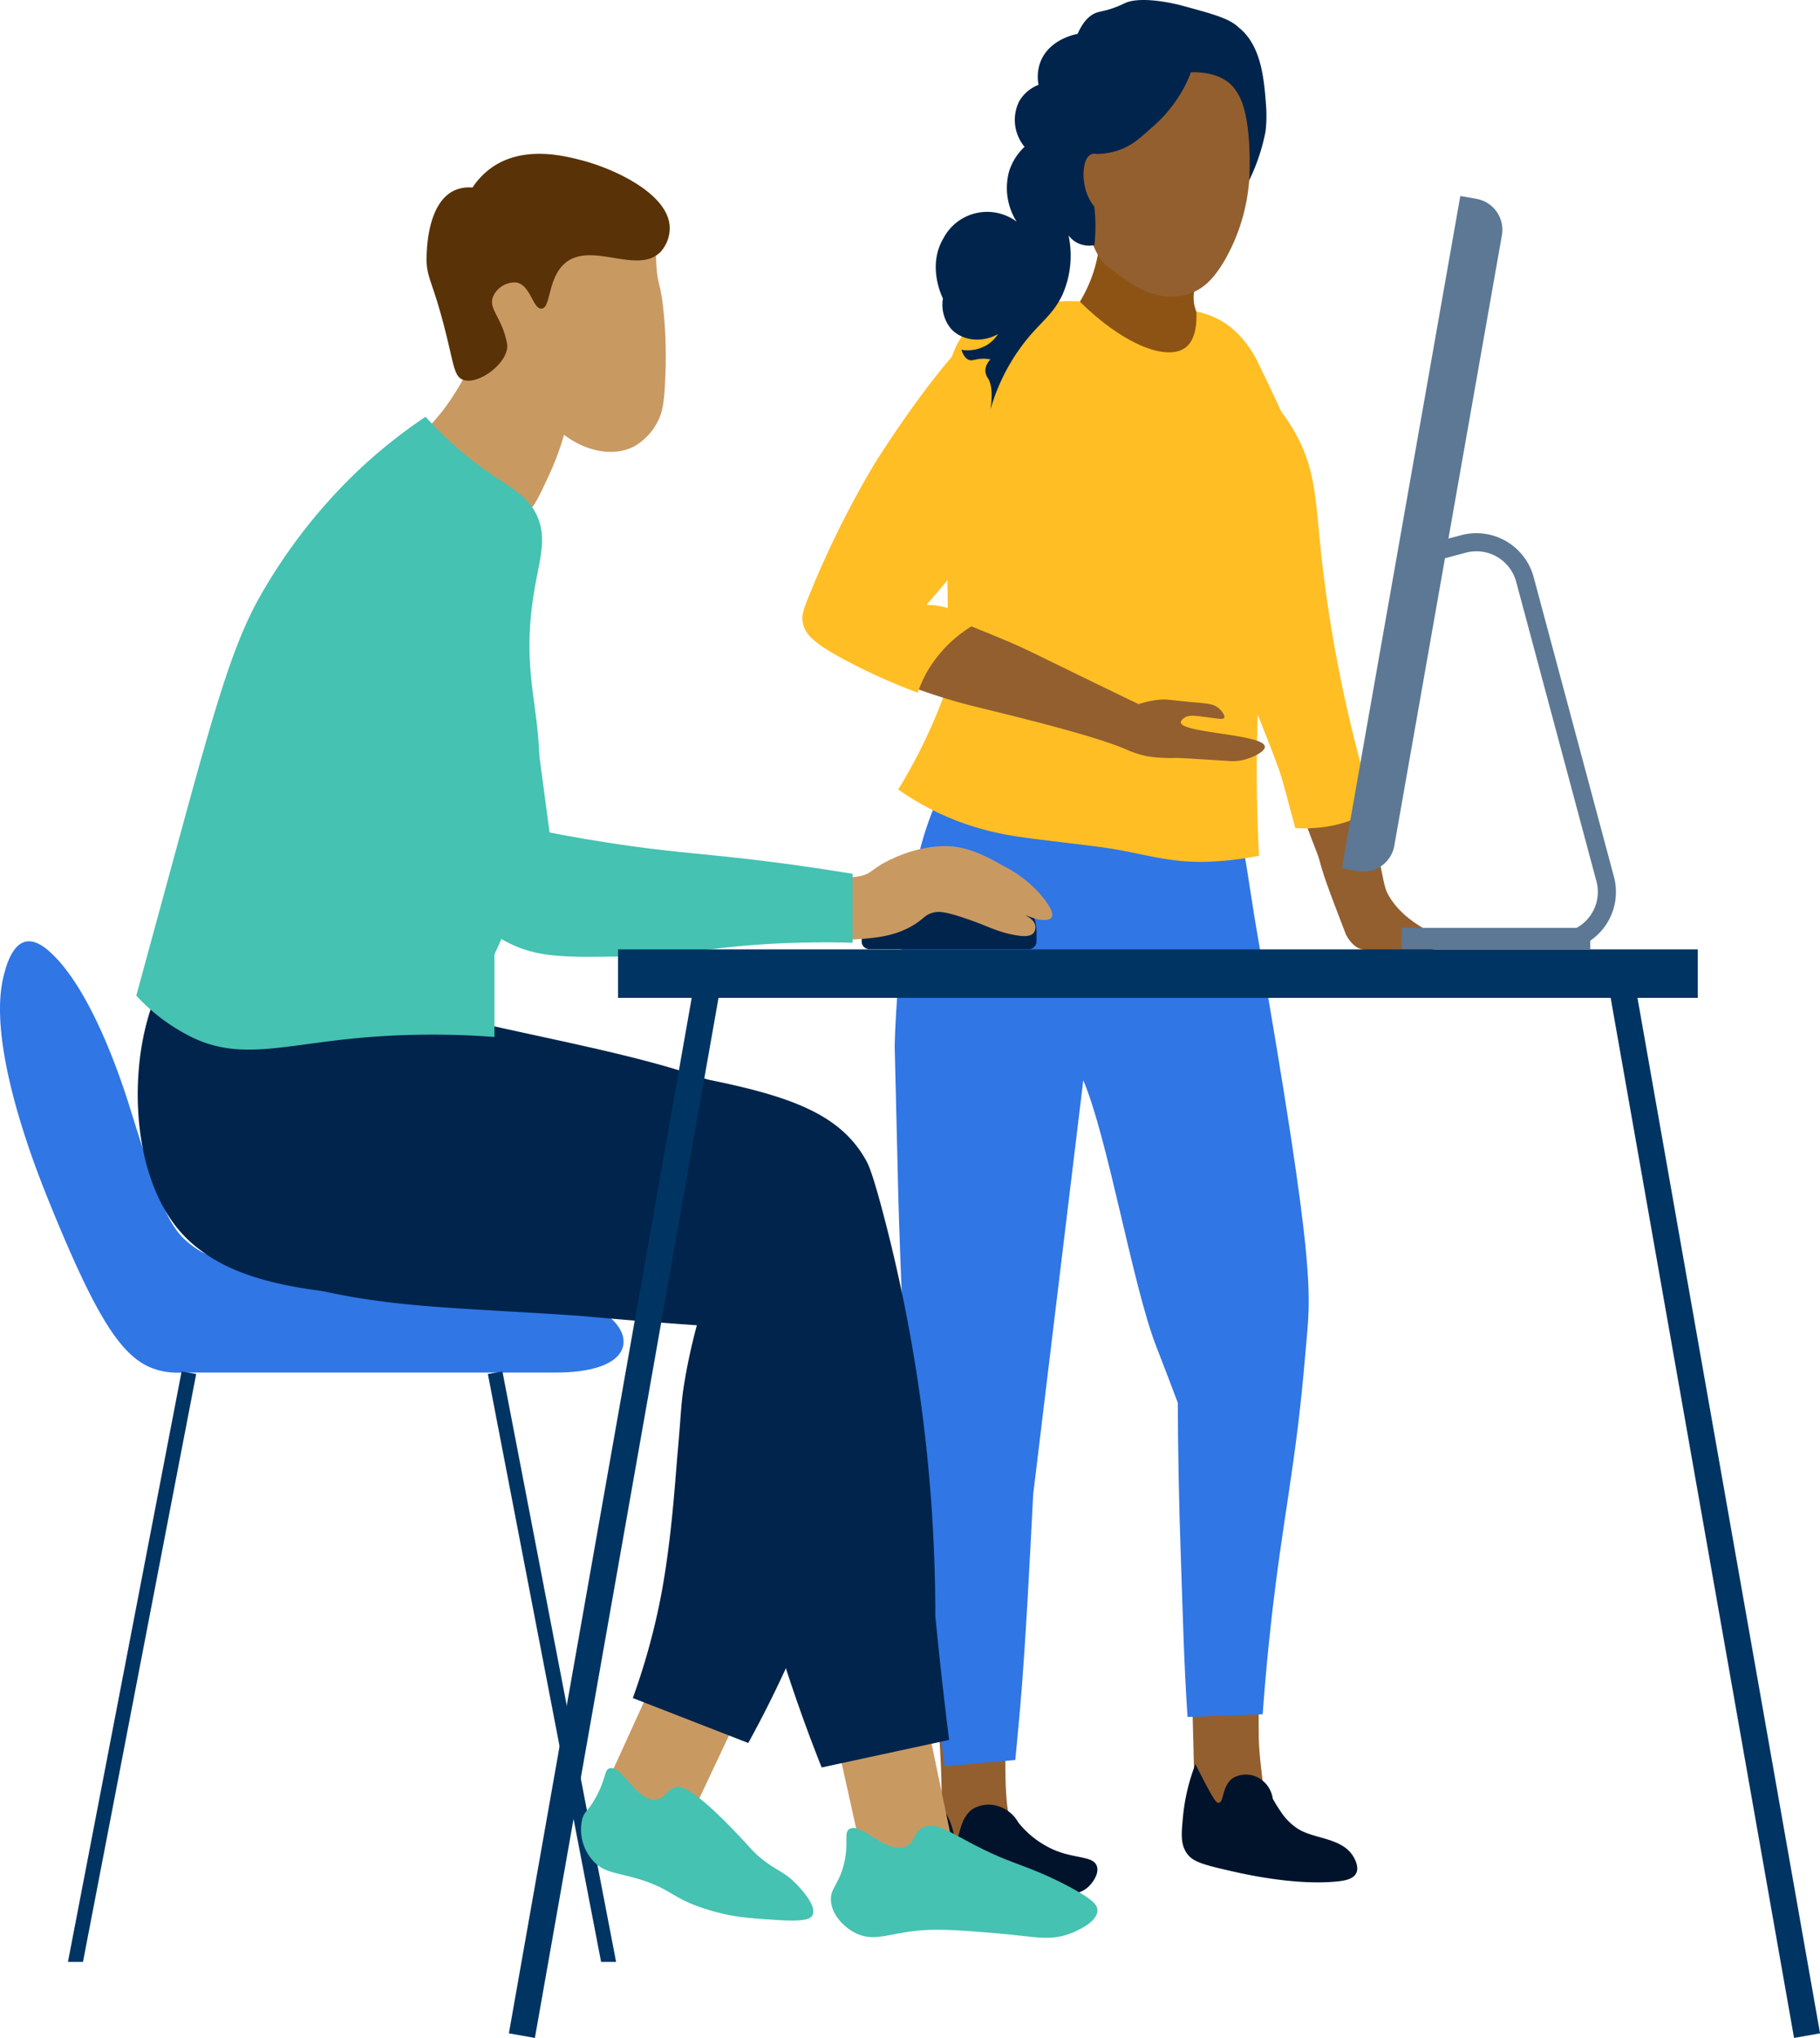
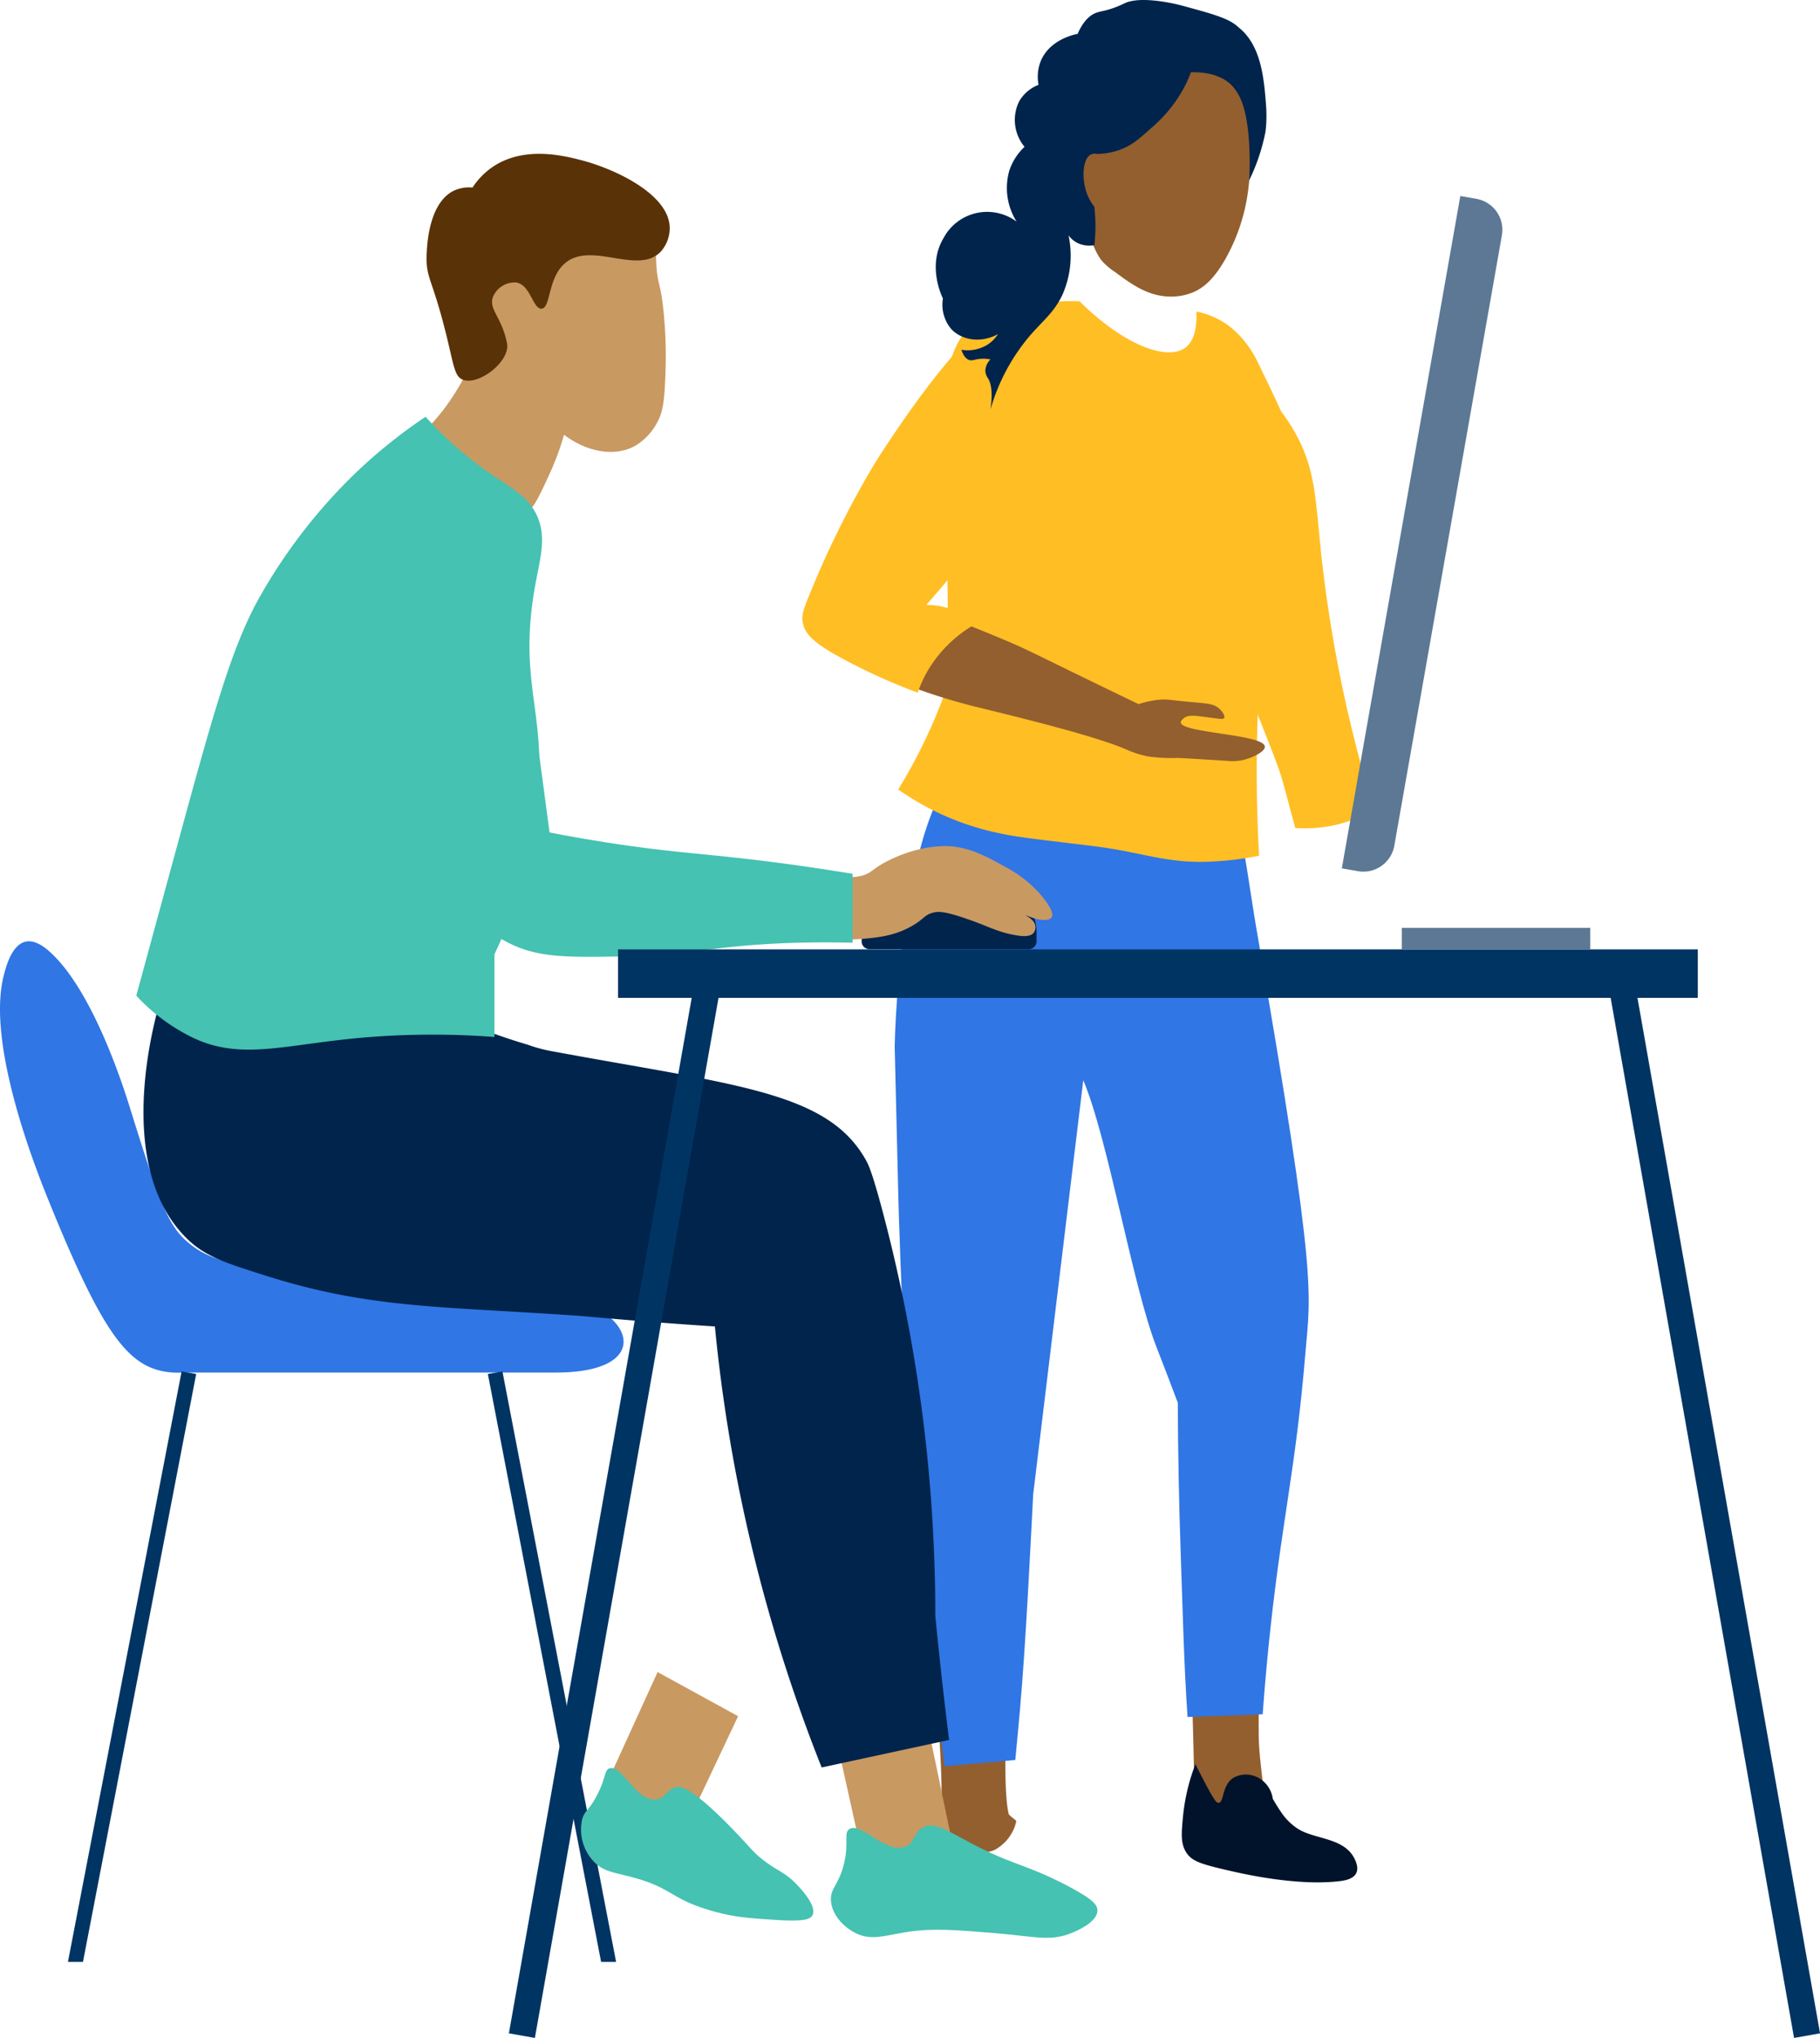
<svg xmlns="http://www.w3.org/2000/svg" width="366.344" height="410" viewBox="0 0 366.344 410">
  <defs>
    <style>.a{fill:none;}.b{clip-path:url(#a);}.c{fill:#935f2f;}.d{clip-path:url(#b);}.e{fill:url(#c);}.f{fill:#3076e5;}.g{fill:#00132b;}.h{fill:#8d5314;}.i{fill:#ffbe24;}.j{fill:#00244b;}.k{fill:#5c7894;}.l{fill:#003463;}.m{fill:#c99962;}.n{fill:#45c2b1;}.o{fill:#5a3207;}</style>
    <clipPath id="a">
      <rect class="a" width="366.344" height="410" />
    </clipPath>
    <clipPath id="b">
      <path class="a" d="M250.71,77.29c-2.388,1.071,1.951,9.356-1.2,20.967-1.753,6.448-4.953,5.964-4.755,11.8a84.077,84.077,0,0,0,3.359,20.907c.051.173.526,1.346,1.451,3.692,5.819,14.753,6.592,16.569,7.87,20.165.982,2.755,1.889,6.772,3.3,11.773a28.817,28.817,0,0,0,7.985-.6,25.9,25.9,0,0,0,7.8-3.205c-2.412-7.859-4.706-16.574-6.642-26.079-1.821-8.94-3.076-17.352-3.928-25.107-1.161-11-1.075-17.159-5.3-24.617-2.845-5.024-7.177-9.811-9.419-9.81a1.247,1.247,0,0,0-.519.1" />
    </clipPath>
    <linearGradient id="c" x1="-2.375" y1="8.69" x2="-2.364" y2="8.69" gradientUnits="objectBoundingBox">
      <stop offset="0" stop-color="orange" />
      <stop offset="1" stop-color="#ffbe24" />
    </linearGradient>
  </defs>
  <g class="b">
-     <path class="c" d="M256.711,148.254c.743,2.17,1.895,5.511,3.335,9.59,5.285,14.974,4.888,12.8,5.751,15.971.781,2.875,2.141,6.419,4.86,13.506a6.513,6.513,0,0,0,2.17,3.056c.792.579,1.678.892,6.119,1.068a42.219,42.219,0,0,0,7.868-.189c2.693-.381,4.039-.571,4.221-1.173.52-1.707-6.913-2.987-11.053-9.175-1.946-2.907-.922-3.549-4.066-14.191-1.459-4.942-1.8-5.219-2.954-9.149a104.291,104.291,0,0,1-3.344-16.121q-6.453,3.4-12.907,6.807" />
-   </g>
+     </g>
  <g class="d">
    <rect class="e" width="90.635" height="35.17" transform="translate(241.325 166.609) rotate(-87.933)" />
  </g>
  <g class="b">
    <path class="c" d="M188.619,340.119c-.02,5.817,1.7,20.874.468,27.306,2.746,3.586,7.742,6.347,11.135,4.741a8.667,8.667,0,0,0,4.346-5.769c-.229-.416-1.318-1-1.526-1.448-1.364-5.535-.356-25.317.311-29.131-4.278.067-10.456,4.235-14.734,4.3" />
    <path class="f" d="M218.117,216.782l-10.15,83.868c-.641,12.33-1.511,30.217-2.635,43.018q-.461,5.238-.966,10.413l-14.24,1.262c-1.769-13.551-5.551-49.115-7.708-79.062-1.024-14.205-1.563-34.144-1.591-35.307l-.738-30.456,6.814-8.053Z" />
-     <path class="g" d="M192.473,369.994c-.474-.04-.41-1.806-1.541-4.216a13.406,13.406,0,0,0-1.523-2.491c-.258,1.307-.466,2.442-.628,3.353-.189,1.063-.4,3.156-.817,7.3a5.071,5.071,0,0,0,.515,3.114,4.689,4.689,0,0,0,.556.717,10.139,10.139,0,0,0,1.787,1.631c3.653.591,6.713,1.006,8.946,1.286a85.618,85.618,0,0,0,13.215.585c2.71-.089,4.629-.29,6.133-1.721.964-.918,2.191-2.753,1.643-4.184-.754-1.968-4.191-1.409-8.361-3.1a18.879,18.879,0,0,1-7.432-5.627,7.018,7.018,0,0,0-4.509-3.4,6.225,6.225,0,0,0-4.683.718c-2.729,1.876-2.57,6.1-3.3,6.042" />
    <path class="c" d="M239.734,333.868q.192,6.073.355,12.2.168,6.264.3,12.475c.567,1.422.672,3.485,1.238,4.906l9.578,3.1a8.4,8.4,0,0,0,3.212-5.444c-.3-3.947-1.064-8.13-1.055-12.62a162.767,162.767,0,0,1,.691-16.893c-1.835.33-2.864.5-4.742.813q-4.867.8-9.58,1.461" />
    <path class="g" d="M261.273,367.938a11.609,11.609,0,0,1-3.146-3v0l-.005-.007a34.564,34.564,0,0,1-1.927-3.053,5.717,5.717,0,0,0-2.716-4.113,5.215,5.215,0,0,0-5.25-.081c-2.293,1.506-1.822,4.935-2.931,5.022-.415.032-.854-.421-2.936-4.392-.711-1.355-1.3-2.518-1.735-3.4a39.735,39.735,0,0,0-2.5,10.5c-.329,3.435-.49,5.392.594,7.178,1.168,1.924,3.064,2.472,9.575,3.946,2.652.6,13.019,2.889,21.226,1.937,1.059-.123,2.864-.391,3.472-1.628.738-1.506-.727-3.583-.858-3.765-2.444-3.377-7.673-3.138-10.866-5.146" />
    <path class="f" d="M191.863,154.269c-4.208,8.437-5.99,12.017-8.8,25.979-1.814,9.014-2.843,23.308-2.972,30.272l37.79,6.41c5.075,11.587,10.046,41.615,14.869,53.979q2.214,5.679,4.326,11.3.054,14.947.6,30.714c.391,11.148.642,21.986,1.361,32.5,2.579-.091,6.686-.226,9.264-.319l5.855-.213c.553-7.559,1.17-13.651,1.6-17.568,2.439-22.335,5.084-32,7.012-55.192,1-12.058,2.565-13.828-9.852-85.21-1.149-6.607-2.561-17.632-4.4-24.985-.621-2.478-3.266-13.208-3.266-13.208-9.911-4.337-51.932,3.173-53.378,5.542" />
-     <path class="h" d="M235.56,109.415a58.3,58.3,0,0,0,5.923-45.448,7.582,7.582,0,0,1-1.157-3.106,7.757,7.757,0,0,1,.839-4.6c-3.295.53-7.1.819-7.784-.682a1.386,1.386,0,0,1-.107-.474c-.147-1.2-2.705-2.625-12.278-3.923a28.169,28.169,0,0,1-4.458,10.805,27.3,27.3,0,0,1-2.928,3.557,3.378,3.378,0,0,0-1.769,1.642c-1.329,3.158,4.377,8.317,5.812,9.684,4.47,4.266,10.666,12.956,17.907,32.55" />
    <path class="c" d="M240.063,58.843c2.077-.861,4.094-2.483,6.391-6.379a37.893,37.893,0,0,0,4.847-14.7c.563-4.612.831-13.421.884-14.425a27.609,27.609,0,0,1,.3-3.313,5.656,5.656,0,0,0,.148-2.211c-1.019-7.316-9.615-11.484-10.416-11.86-8.265-3.873-16.372-.612-17.942.057,0,0-12.842,6.781-10.466,29.091a17.73,17.73,0,0,0,1.958,6.531,11.975,11.975,0,0,0,2.112,2.527,3.655,3.655,0,0,1,.514.943c1.009,2.459,1.884,5.381,3.323,7.284a13.046,13.046,0,0,0,2.713,2.326c3.234,2.4,6.618,4.917,11.122,4.95a11.266,11.266,0,0,0,4.509-.823" />
    <path class="i" d="M190.1,90.917c-.355-10.048-.309-20.4,5.5-25.485,3.907-3.421,12.74-4.273,13.8-4.423a44.509,44.509,0,0,1,7.887-.4c8.925,8.833,17.688,12.112,21.372,9.293.709-.543,2.385-2.195,2.153-7.22a16.1,16.1,0,0,1,5.924,2.437,17.166,17.166,0,0,1,3.586,3.313,21.161,21.161,0,0,1,2.923,4.582c4.933,10.183,7.4,15.275,8.059,20.464,1.572,12.383-4.644,14.58-7.225,35.459-.614,4.962-.733,8.834-.971,16.579-.334,10.9-.041,20.027.328,26.639a62.962,62.962,0,0,1-10.354,1.214c-8.456.287-13.5-1.948-22.38-3.063-11.331-1.422-15.486-1.78-19.584-2.677a55.932,55.932,0,0,1-7.262-2.036,54.418,54.418,0,0,1-13.053-6.762c1.346-2.193,2.693-4.562,4-7.109a108.436,108.436,0,0,0,6.024-14.075c.041-20.454-.355-36.08-.731-46.726" />
    <path class="c" d="M185.169,121.964c6.955,2.645,16.82,6.589,20.509,8.309,2.813,1.311,4.485,2.159,10.99,5.329,5.375,2.619,9.738,4.72,12.529,6.062a18.478,18.478,0,0,1,4.089-.883c1.658-.164,1.858.045,6.687.481,3.152.284,4.384.313,5.5,1.36.564.531,1.177,1.4.934,1.808-.221.374-1.037.171-4.132-.227-2.119-.271-3.2-.364-4,.3-.246.2-.613.507-.6.831.048,2.162,16.735,2.356,16.925,4.869.078,1.025-2.6,2.335-4.649,2.755a9.674,9.674,0,0,1-2.779.127c-6.182-.39-9.274-.584-10.331-.6a31.821,31.821,0,0,1-5.778-.307,20.209,20.209,0,0,1-4.336-1.387c-6.1-2.671-21.069-6.337-29.654-8.439a117.608,117.608,0,0,1-12.944-3.924c-1.262-.464-2.574-.992-4.064-1.649-6.16-2.71-9.277-4.119-11.017-6.811,0,0-.14-.223-.264-.444-2.32-4.135,1-10.128,3.467-16.056,0,0,14,6.638,12.929,8.495" />
    <path class="i" d="M214.119,62.263a21.616,21.616,0,0,0-9.968.1h0a31.04,31.04,0,0,0-3.6,1.432c-8.811,4.252-24.539,29.533-24.539,29.533a192.793,192.793,0,0,0-13.039,26.221c-1.285,3.149-1.685,4.289-1.358,5.836.5,2.373,2.446,4.266,9.469,7.917a121.949,121.949,0,0,0,13.644,6.056,24.8,24.8,0,0,1,2.179-4.7,26,26,0,0,1,9.59-9.2,15.481,15.481,0,0,0-10.035-3.764c4.18-4.763,8.477-9.969,12.8-15.631,4.5-5.895,8.531-11.632,12.137-17.121" />
    <path class="j" d="M239.717,14.539c5.1-.129,7.39,1.793,8.219,2.637.074.076.156.162.246.27,1.422,1.692,2.757,4.233,3.222,10.944a61.828,61.828,0,0,1,.036,7.9,39.522,39.522,0,0,0,3.29-9.8c.093-.764.142-1.536.142-1.536a28.975,28.975,0,0,0-.03-3.739c-.4-5.222-.926-12.1-5.548-15.719h0c-1.845-1.783-5.044-2.65-11.442-4.386C237.475,1,229.874-1,226.389.651c-.212.1-.891.443-1.889.818-1.913.719-2.938.784-3.781,1.079-1.106.387-2.551,1.4-3.809,4.275-.38.063-5.669,1.029-7.463,5.581a8.536,8.536,0,0,0-.4,4.661,7.728,7.728,0,0,0-3.9,3.316,8.468,8.468,0,0,0,1.08,9.159,11.54,11.54,0,0,0-3.075,4.82,12.7,12.7,0,0,0,1.48,10.23,9.938,9.938,0,0,0-14.73,3.351c-3.28,5.5-.356,11.592-.1,12.107a7.571,7.571,0,0,0,1.622,6.09c2.18,2.386,6.119,2.933,9.458,1.077a7.077,7.077,0,0,1-2,2.055,7.624,7.624,0,0,1-5.364,1.1c.492,1.459,1.112,1.919,1.6,2.061.705.205,1.231-.226,2.634-.263a7.2,7.2,0,0,1,1.617.141,3.357,3.357,0,0,0-1.031,2.261,2.89,2.89,0,0,0,.525,1.526c.573.911,1.049,2.651.5,6.3a39.946,39.946,0,0,1,7.638-14.5c2.829-3.355,5.014-4.821,6.792-8.459a19.51,19.51,0,0,0,1.293-12.083,5.077,5.077,0,0,0,1.524,1.382,5.39,5.39,0,0,0,3.682.588,34.893,34.893,0,0,0-.022-7.755,9.581,9.581,0,0,1-1.465-2.561c-1.154-3.043-.9-7.216.857-7.961a1.765,1.765,0,0,1,1.083-.069,14.345,14.345,0,0,0,4.251-.7c2.648-.867,4.231-2.263,6.7-4.487a28.379,28.379,0,0,0,6.78-8.425,26.128,26.128,0,0,0,1.241-2.83" />
    <rect class="k" width="37.935" height="4.29" transform="translate(282.163 186.666)" />
-     <path class="k" d="M318.985,189.926l-1.724-3.206a8.247,8.247,0,0,0,4.074-9.443l-16.144-60.228a8.293,8.293,0,0,0-10.148-5.857l-4.866,1.3-.939-3.518,4.863-1.3a11.941,11.941,0,0,1,14.606,8.432l16.145,60.226a11.877,11.877,0,0,1-5.867,13.594" />
    <path class="k" d="M270.094,174.693l3.238.571a6.325,6.325,0,0,0,7.328-5.132l21.653-122.8a6.327,6.327,0,0,0-5.131-7.329l-3.238-.57Z" />
    <path class="f" d="M111.838,276.133H36.656a15.125,15.125,0,0,1-3.845-.257c-7.4-1.466-12.529-8.412-23.074-34.453-2.543-6.279-12.478-31.27-9.01-45.056.427-1.7,1.574-6.258,4.4-6.915,1.887-.438,3.84,1.023,5.308,2.417,8.62,8.189,14.622,27.484,15.8,31.265,6.232,19.988,7.832,23.9,12.211,27.3,2.739,2.123,6.015,3.619,16.077,5.155,27.7,4.229,37.653,4.316,57.315,5.508,14.739.893,21.438,15.036,0,15.036" />
    <path class="l" d="M13.676,394.707l22.88-118.791,2.934.507L16.7,394.707Z" />
    <path class="l" d="M120.994,394.707,98.2,276.423l2.934-.507,22.88,118.791Z" />
    <path class="m" d="M186.624,346.5q2.538,12.2,5.079,24.4l-17.864,3.726q-2.556-11.506-5.113-23.013l17.9-5.114" />
    <path class="m" d="M132.367,336.391l-10.275,22.515,16.481,7.529,10-21.162q-8.1-4.441-16.21-8.882" />
    <path class="n" d="M182.336,371.472c1.936-.818,1.427-2.693,3.324-3.768,3.045-1.722,6.431,1.932,15.29,5.762,4.376,1.893,8.1,2.754,14.847,6.426,4.092,2.227,5.08,3.283,5.1,4.433.034,2.331-4.03,4.069-4.875,4.431-4.48,1.921-7.509.855-15.069.222-8.912-.745-13.368-1.118-18.835-.222-4.12.675-6.691,1.661-9.751.222-2.306-1.086-4.811-3.515-5.1-6.426-.263-2.688,1.615-3.251,2.659-7.756.983-4.245-.151-6.05,1.039-6.816,2.355-1.518,7.395,5.173,11.37,3.492" />
-     <path class="j" d="M32.446,197.536a52.149,52.149,0,0,0-3.664,11.448c-2.207,11.259-1.237,26.329,5.577,36.254,9.805,14.281,29.819,15.154,58.531,16.406a232.891,232.891,0,0,0,49.912-3.206,119.388,119.388,0,0,0-4.971,19.272c-.806,4.787-.673,6.144-1.439,14.614-.483,5.348-1.251,18.425-3.59,29.994a135.927,135.927,0,0,1-5.423,19.3l23.239,9.043a229.435,229.435,0,0,0,14.915-33.03,229.3,229.3,0,0,0,8.408-29.427s10.39-39.024-.462-52.632c-.611-.765-2.379-2.9-8.238-6.9-18.074-12.345-35.685-15.606-62.734-21.523-8.2-1.794-21.394-4.734-38.007-8.7l-32.054-.916" />
    <path class="n" d="M132.056,362.031c1.976-.212,2.028-2.05,4.04-2.5.735-.165,3.005-.345,12.273,9.4,3,3.157,3.306,3.745,5.111,5.164,2.964,2.33,4.314,2.446,6.58,4.713.572.573,4.511,4.513,3.482,6.5-.425.825-1.71,1.32-7.441.944-5.553-.365-8.33-.548-12.684-1.782-8.649-2.454-7.84-4.6-16.286-6.841-3.6-.957-5.687-1.085-7.612-3.117a9.321,9.321,0,0,1-2.307-8.6c.5-1.628,1.153-1.491,2.7-4.263,2.135-3.835,1.661-5.561,2.8-5.89,2.549-.73,5.285,6.707,9.344,6.271" />
    <path class="j" d="M88.436,203.47a131.6,131.6,0,0,0,17.789,6.709,30.287,30.287,0,0,0,4.4,1.222c37.385,6.935,56.086,8.117,63.777,22.183.345.631,1,1.893,2.772,8.32a316.665,316.665,0,0,1,11.092,83.187c.535,5.491,1.431,14.181,2.774,24.957q-12.825,2.768-25.65,5.535A324.206,324.206,0,0,1,143.9,266.86c-3.265-.212-7.357-.493-12.075-.854-7.994-.61-13.872-1.188-15.567-1.306-27.766-1.918-41.7-1.434-62.488-7.968-8.16-2.565-12.312-3.915-15.85-7.265-13.973-13.227-8-39.182-6.377-45.577l56.9-.42" />
    <path class="j" d="M175,190.956h32.075a1.562,1.562,0,0,0,1.563-1.562v-1.841a9.68,9.68,0,0,0-9.679-9.68h-14a11.521,11.521,0,0,0-11.521,11.521A1.562,1.562,0,0,0,175,190.956" />
    <path class="m" d="M179.618,172.76a27.519,27.519,0,0,1,6.889-2.194,23.347,23.347,0,0,1,3.262-.343c4.773-.118,8.532,1.924,12.357,4.06a25.137,25.137,0,0,1,7.028,5.346c.48.548,3.331,3.8,2.519,4.96-.562.8-2.715.378-2.911.34a18.908,18.908,0,0,1-2.279-.8c-.06.106,1.644.745,1.908,2.061a1.862,1.862,0,0,1-.305,1.45c-.712.923-2.411.725-3.721.495-3.444-.606-5.378-1.71-8.586-2.861-5.489-1.971-6.8-1.96-7.956-1.661-1.782.462-1.766,1.234-4.179,2.633-3.547,2.057-6.992,2.366-9.96,2.633a31.924,31.924,0,0,1-7.956-.286l.287-13.222a11.149,11.149,0,0,0,7.422.821c2.279-.619,2.122-1.566,6.181-3.435" />
    <path class="n" d="M105.074,125.885q2.773,20.8,5.545,41.594c3.6.707,9.411,1.775,16.638,2.772,9.681,1.336,14.409,1.509,24.957,2.774,4.476.537,11.179,1.412,19.41,2.772v13.865c-2.44-.065-6.325-.127-11.093,0-16.523.439-21.543,2.546-36.048,2.773-10.814.17-16.342.193-22.183-2.773-7.948-4.036-11.987-10.684-13.864-13.865-7.22-12.227-11.636-34,0-44.366,1.905-1.7,6.9-5.463,16.638-5.546" />
    <path class="m" d="M84.678,87.473a42.98,42.98,0,0,0,4.579-5.037,49.369,49.369,0,0,0,4.35-6.868c4.3-8.466,1.28-11.806,4.579-16.943,5.1-7.937,16.128-5.91,22.9-12.135a9.948,9.948,0,0,1,5.5-2.747,5.47,5.47,0,0,1,3.893.687c1.792,1.347,1.444,4,1.6,8.013.209,5.321.945,3.824,1.6,11.447a89.763,89.763,0,0,1,.229,12.136c-.2,5.468-.684,7.25-1.6,8.928a11.962,11.962,0,0,1-4.579,4.809c-4.046,2.178-9.609,1.185-14.195-2.29a55.313,55.313,0,0,1-2.977,8.014c-2.152,4.654-3.227,6.98-4.808,7.785-3.99,2.03-12.422-4.787-21.064-15.8" />
    <path class="n" d="M85.662,83.845A105.109,105.109,0,0,0,71.8,94.938a109.489,109.489,0,0,0-19.411,24.955c-5.651,9.883-9.39,23.361-16.637,49.913-1.238,4.536-6.724,24.648-8.319,30.5a38.2,38.2,0,0,0,11.091,8.318c10.176,5.015,19.249,1.283,36.048,0a166.089,166.089,0,0,1,24.957,0V191.99a96.016,96.016,0,0,0,8.319-27.73c2.88-21.027-3.972-25.877,0-47.139.987-5.285,2.253-9.5,0-13.864-2.643-5.124-7.753-5.864-16.638-13.865a74.99,74.99,0,0,1-5.546-5.547" />
    <path class="o" d="M108.972,62.1c1.955-.055,1.2-6.2,4.821-9.2,5.291-4.381,14.509,2.431,19.135-2.192a7.079,7.079,0,0,0,1.877-4.782c.024-6.786-10.993-11.937-17.745-13.686-3.487-.9-11.891-3.081-18.325,1.646a15,15,0,0,0-3.627,3.846,7.254,7.254,0,0,0-3.618.571c-5.254,2.4-5.554,11.24-5.616,13.059-.163,4.831,1.237,4.573,4.287,17.366,1.236,5.183,1.445,7.062,3.009,7.666,3.1,1.2,9.288-3.455,8.923-7.088-.013-.123-.039-.216-.1-.531-1.038-5.036-3.762-6.633-2.714-9.164a4.755,4.755,0,0,1,4.563-2.785c2.921.374,3.4,5.326,5.134,5.277" />
    <rect class="l" width="217.345" height="9.751" transform="translate(124.401 191.002)" />
    <rect class="l" width="213.479" height="5.313" transform="matrix(0.174, -0.985, 0.985, 0.174, 102.433, 409.075)" />
    <rect class="l" width="5.313" height="213.479" transform="translate(324.033 199.766) rotate(-10.005)" />
  </g>
</svg>